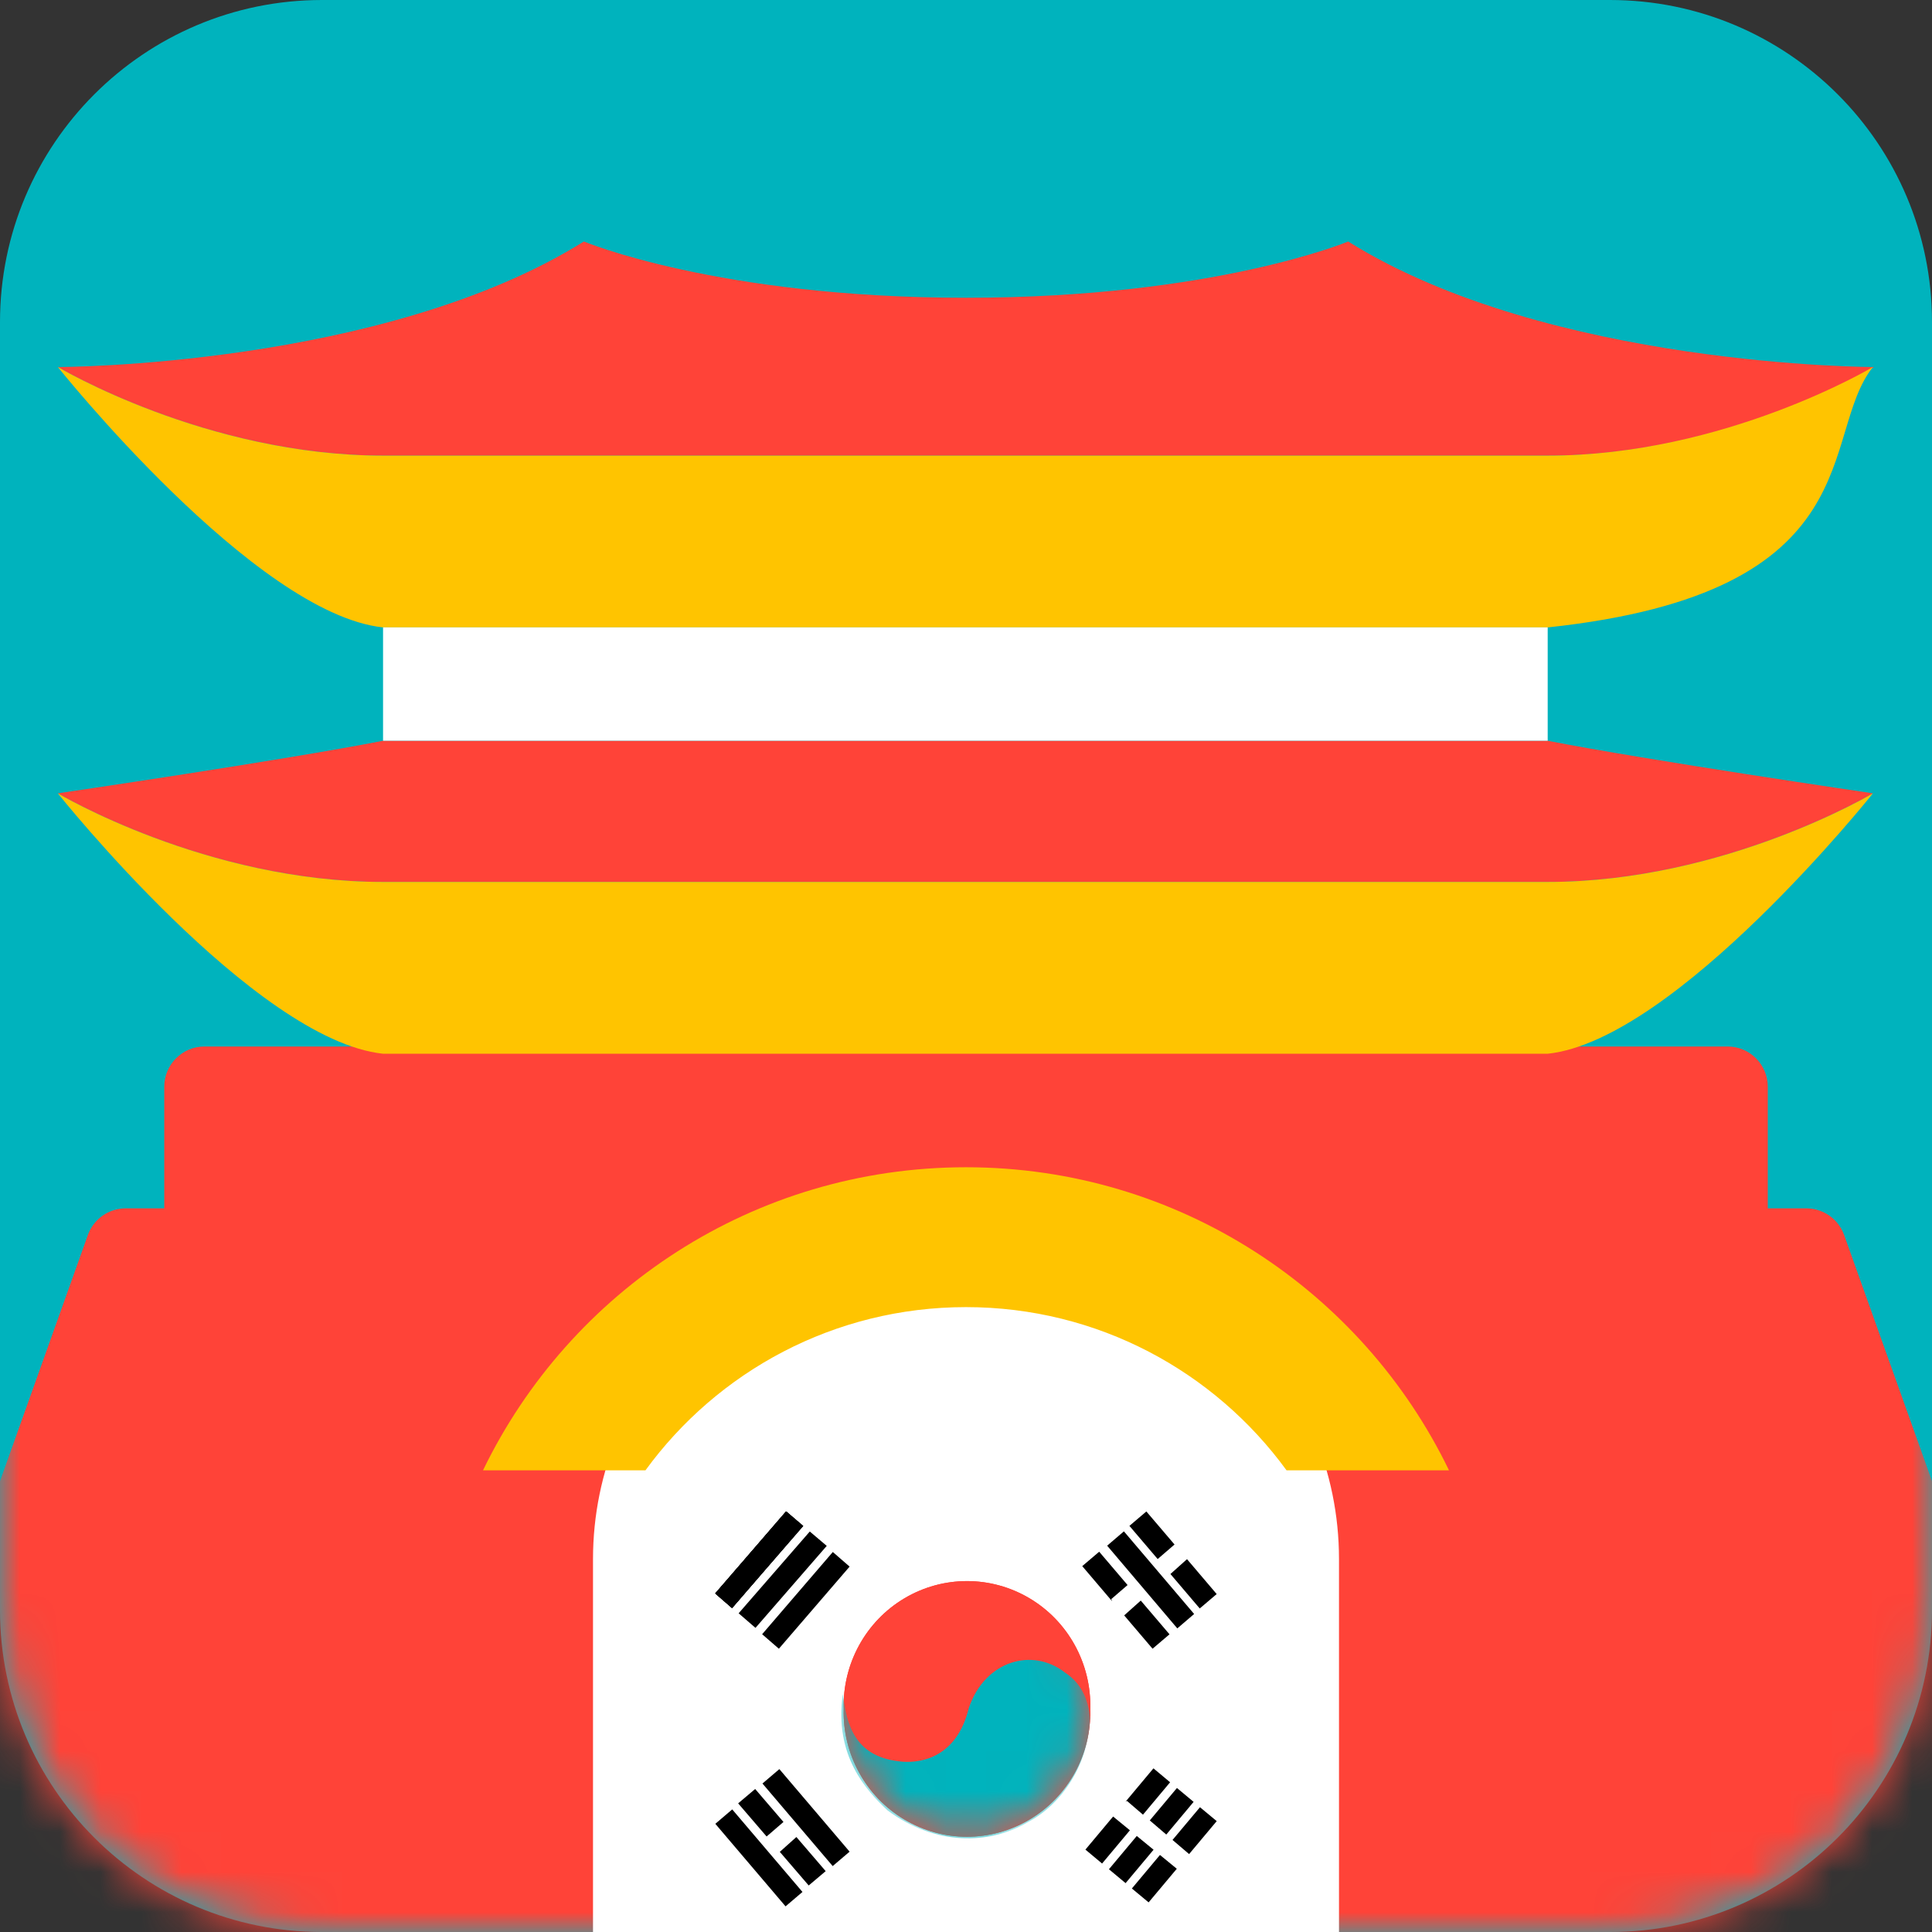
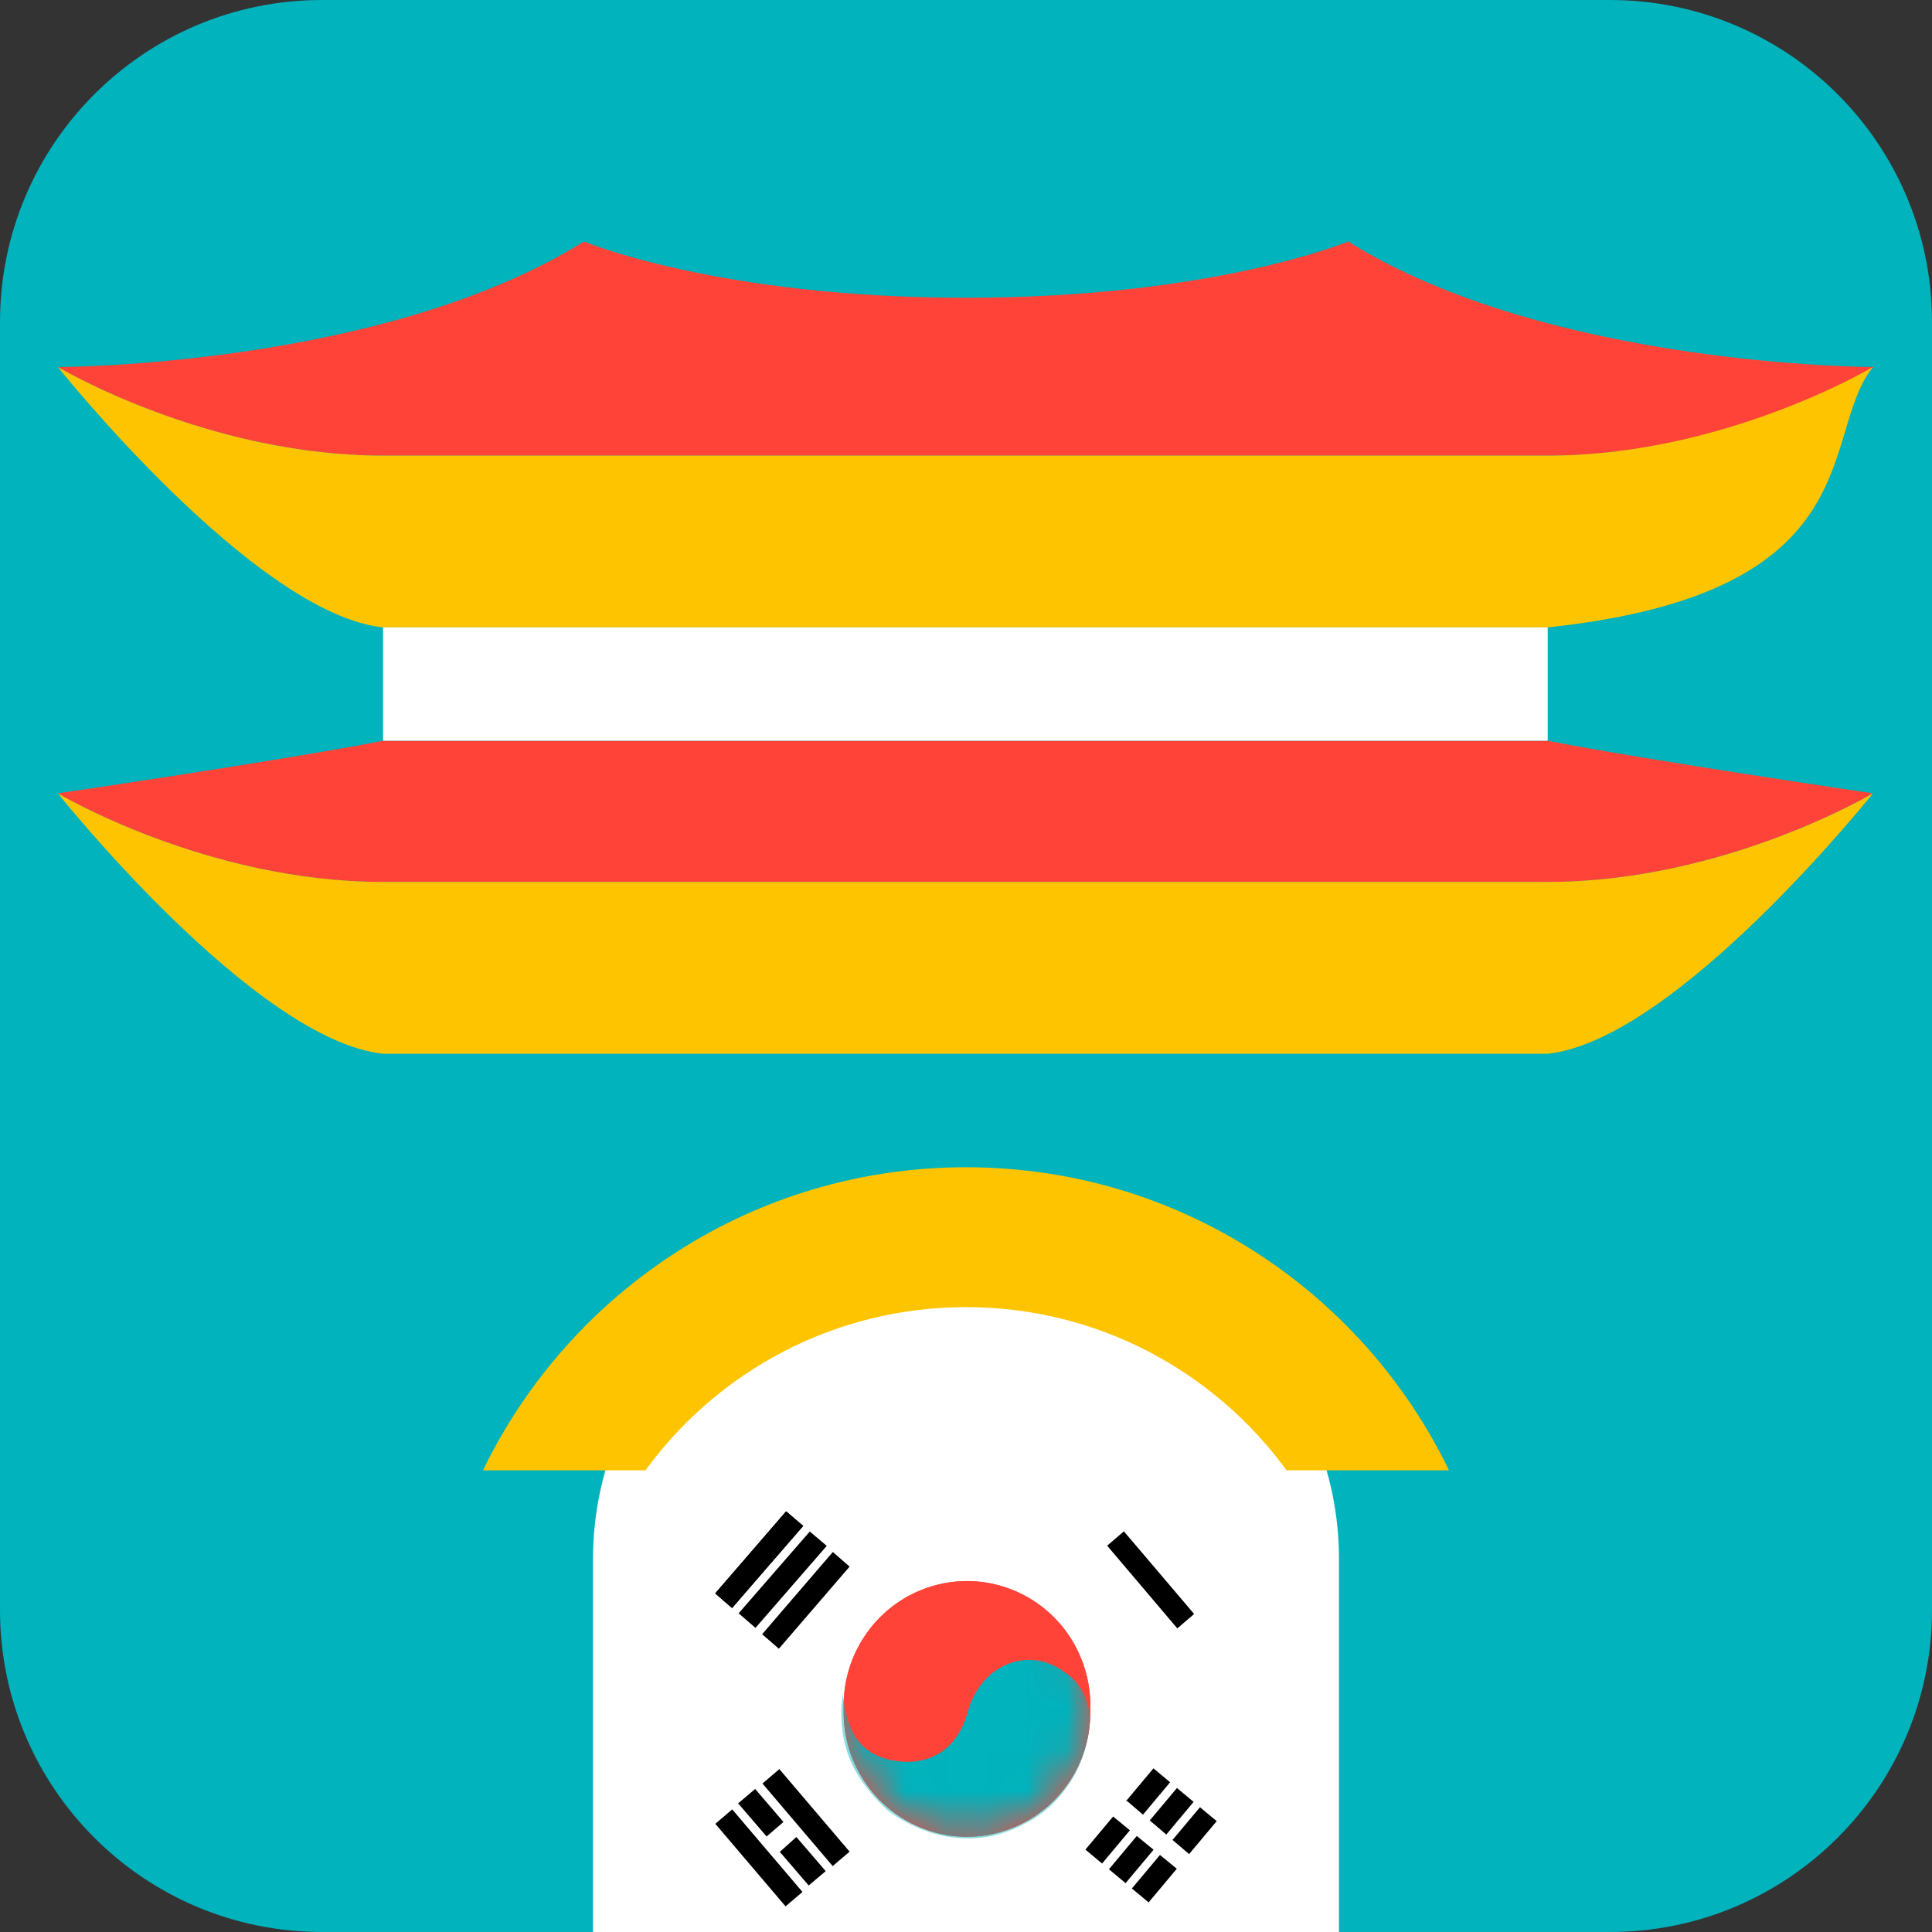
<svg xmlns="http://www.w3.org/2000/svg" width="48" height="48" viewBox="0 0 48 48" fill="none">
  <rect x="0" y="0" width="48" height="48" fill="#333333" stroke="none" />
  <g clip-path="url(#clip0)">
    <path d="M0 8C0 3.582 3.582 0 8 0H40C44.418 0 48 3.582 48 8V40C48 44.418 44.418 48 40 48H8C3.582 48 0 44.418 0 40V8Z" fill="#00B3BD" />
    <mask id="mask0" mask-type="alpha" maskUnits="userSpaceOnUse" x="0" y="0" width="48" height="48">
      <path d="M0 8C0 3.582 3.582 0 8 0H40C44.418 0 48 3.582 48 8V40C48 44.418 44.418 48 40 48H8C3.582 48 0 44.418 0 40V8Z" fill="#00B3BD" />
    </mask>
    <g mask="url(#mask0)">
-       <path d="M31.531 48H52L45.817 30.684C45.675 30.286 45.298 30.021 44.875 30.021H43.92V27C43.92 26.448 43.472 26 42.92 26H23.985H24.016H5.081C4.529 26 4.081 26.448 4.081 27V30.021H3.125C2.702 30.021 2.325 30.286 2.183 30.684L-4 48H16.47H31.531Z" fill="#FF4338" />
      <path d="M23.985 21.912C23.985 21.912 34.055 21.912 38.452 21.912C42.849 21.912 46.532 19.71 46.532 19.71C46.532 19.71 40.91 18.885 38.452 18.404C32.425 18.404 23.985 18.404 23.985 18.404C23.985 18.404 15.545 18.404 9.517 18.404C7.06 18.885 1.437 19.71 1.437 19.71C1.437 19.71 5.12 21.912 9.517 21.912C13.914 21.912 23.985 21.912 23.985 21.912Z" fill="#FF4338" />
      <path d="M23.985 21.912C23.985 21.912 34.055 21.912 38.452 21.912C42.849 21.912 46.532 19.711 46.532 19.711C46.532 19.711 41.646 25.84 38.452 26.18H9.517C6.322 25.84 1.437 19.711 1.437 19.711C1.437 19.711 5.12 21.912 9.517 21.912C13.914 21.912 23.985 21.912 23.985 21.912Z" fill="#FFC400" />
      <path d="M38.483 11.32C42.88 11.32 46.562 9.119 46.562 9.119C46.562 9.119 38.483 9.119 33.495 6C33.495 6 30.16 7.398 24 7.398C17.841 7.398 14.506 6 14.506 6C9.517 9.119 1.438 9.119 1.438 9.119C1.438 9.119 5.121 11.32 9.518 11.32H38.483Z" fill="#FF4338" />
      <path d="M23.985 11.32C23.985 11.32 34.055 11.32 38.452 11.32C42.849 11.32 46.532 9.118 46.532 9.118C45.172 10.825 46.584 14.722 38.452 15.588H9.517C6.322 15.248 1.437 9.118 1.437 9.118C1.437 9.118 5.12 11.32 9.517 11.32C13.914 11.32 23.985 11.32 23.985 11.32Z" fill="#FFC400" />
      <path d="M38.452 15.587H9.517V18.403H38.452V15.587Z" fill="white" />
    </g>
    <path d="M14.733 38.738C14.733 34.319 18.315 30.738 22.733 30.738H25.267C29.686 30.738 33.267 34.319 33.267 38.737V49.851H14.733V38.738Z" fill="white" />
    <mask id="mask1" mask-type="alpha" maskUnits="userSpaceOnUse" x="16" y="34" width="16" height="16">
      <path fill-rule="evenodd" clip-rule="evenodd" d="M16.47 34.792H31.529V49.851H16.47V34.792Z" fill="white" />
    </mask>
    <g mask="url(#mask1)">
      <path d="M27.088 42.458C27.117 43.582 26.54 44.634 25.58 45.205C24.62 45.776 23.429 45.776 22.469 45.205C21.509 44.634 20.932 43.582 20.961 42.458C20.932 41.333 21.509 40.281 22.469 39.71C23.429 39.139 24.62 39.139 25.58 39.71C26.54 40.281 27.117 41.333 27.088 42.458Z" fill="#FF4338" />
      <path d="M27.088 42.458C27.117 43.582 26.54 44.634 25.58 45.205C24.62 45.776 23.429 45.776 22.469 45.205C21.509 44.634 20.932 43.582 20.961 42.458C20.932 41.333 21.509 40.281 22.469 39.71C23.429 39.139 24.62 39.139 25.58 39.71C26.54 40.281 27.117 41.333 27.088 42.458Z" fill="#FF4338" />
      <path fill-rule="evenodd" clip-rule="evenodd" d="M19.539 37.552L17.771 39.584L18.19 39.945L19.96 37.911L19.539 37.552ZM20.119 38.05L18.351 40.082L18.77 40.444L20.54 38.407L20.119 38.05Z" fill="black" />
      <path d="M17.771 39.587L19.528 37.552L19.946 37.912L18.188 39.949L17.771 39.587Z" fill="black" />
      <path fill-rule="evenodd" clip-rule="evenodd" d="M19.527 37.552L17.771 39.59L18.187 39.953L19.945 37.912L19.527 37.552ZM20.691 38.559L18.935 40.602L19.351 40.962L21.108 38.922L20.691 38.559Z" fill="black" />
-       <path d="M17.771 39.587L19.528 37.552L19.946 37.912L18.188 39.949L17.771 39.587Z" fill="black" />
-       <path fill-rule="evenodd" clip-rule="evenodd" d="M29.181 38.373L28.481 37.552L28.06 37.91L28.762 38.734L29.181 38.373ZM29.491 38.737L29.079 39.106L29.807 39.962L30.228 39.604L29.491 38.737ZM28.014 39.38L27.309 38.552L26.888 38.91L27.63 39.782L27.608 39.726H27.613L28.014 39.38ZM27.93 40.134L28.342 39.766L29.056 40.604L28.635 40.962L27.93 40.134ZM19.531 37.556L17.771 39.593L18.188 39.955L19.95 37.916L19.531 37.556Z" fill="black" />
      <mask id="mask2" mask-type="alpha" maskUnits="userSpaceOnUse" x="20" y="39" width="8" height="7">
        <path d="M27.088 42.458C27.117 43.582 26.54 44.634 25.58 45.205C24.62 45.776 23.429 45.776 22.469 45.205C21.509 44.634 20.932 43.582 20.961 42.458C20.932 41.333 21.509 40.281 22.469 39.71C23.429 39.139 24.62 39.139 25.58 39.71C26.54 40.281 27.117 41.333 27.088 42.458Z" fill="#FF4338" />
      </mask>
      <g mask="url(#mask2)">
        <path d="M20.94 42.086C21.037 42.868 21.242 43.681 22.444 43.77C22.894 43.797 23.77 43.664 24.07 42.435C24.467 41.257 25.654 40.919 26.463 41.557C26.925 41.857 27.052 42.332 27.081 42.691C27.045 43.831 26.387 44.823 25.544 45.267C24.573 45.843 23.23 45.856 22.053 44.981C21.523 44.485 20.718 43.623 20.94 42.086Z" fill="#00B3BD" />
      </g>
      <path fill-rule="evenodd" clip-rule="evenodd" d="M27.923 38.046L29.668 40.099L29.25 40.457L27.507 38.402L27.923 38.046ZM28.66 45.956L27.965 46.786L27.551 46.441L28.243 45.614L28.66 45.956ZM28.819 46.086L28.121 46.919L28.537 47.264L29.237 46.429L28.819 46.086ZM29.543 46.064L29.131 45.713L29.813 44.9L30.229 45.245L29.543 46.064ZM28.976 45.579L28.566 45.228L29.241 44.422L29.655 44.767L28.976 45.579ZM28.397 45.085L29.071 44.28L28.657 43.934L27.965 44.761L27.997 44.743H27.999L28.397 45.085ZM27.655 45.131L26.967 45.953L27.381 46.299L28.072 45.473L27.655 45.131Z" fill="black" />
      <path fill-rule="evenodd" clip-rule="evenodd" d="M19.465 45.266L18.762 44.447L18.339 44.804L19.046 45.627L19.465 45.266ZM19.786 45.64L19.374 46.009L20.092 46.844L20.514 46.488L19.786 45.64Z" fill="black" />
      <path fill-rule="evenodd" clip-rule="evenodd" d="M21.108 46.004L19.363 43.953L18.943 44.311L20.688 46.362L21.108 46.004ZM19.937 47.005L18.192 44.954L17.772 45.312L19.517 47.363L19.937 47.005Z" fill="black" />
    </g>
    <path fill-rule="evenodd" clip-rule="evenodd" d="M31.964 36.53C30.173 34.072 27.273 32.475 24 32.475C20.727 32.475 17.827 34.072 16.036 36.53H12C14.155 32.074 18.718 29 24 29C29.282 29 33.845 32.074 36 36.53H31.964Z" fill="#FFC400" />
  </g>
  <defs>
    <clipPath id="clip0">
      <rect width="48" height="48" fill="white" />
    </clipPath>
  </defs>
</svg>